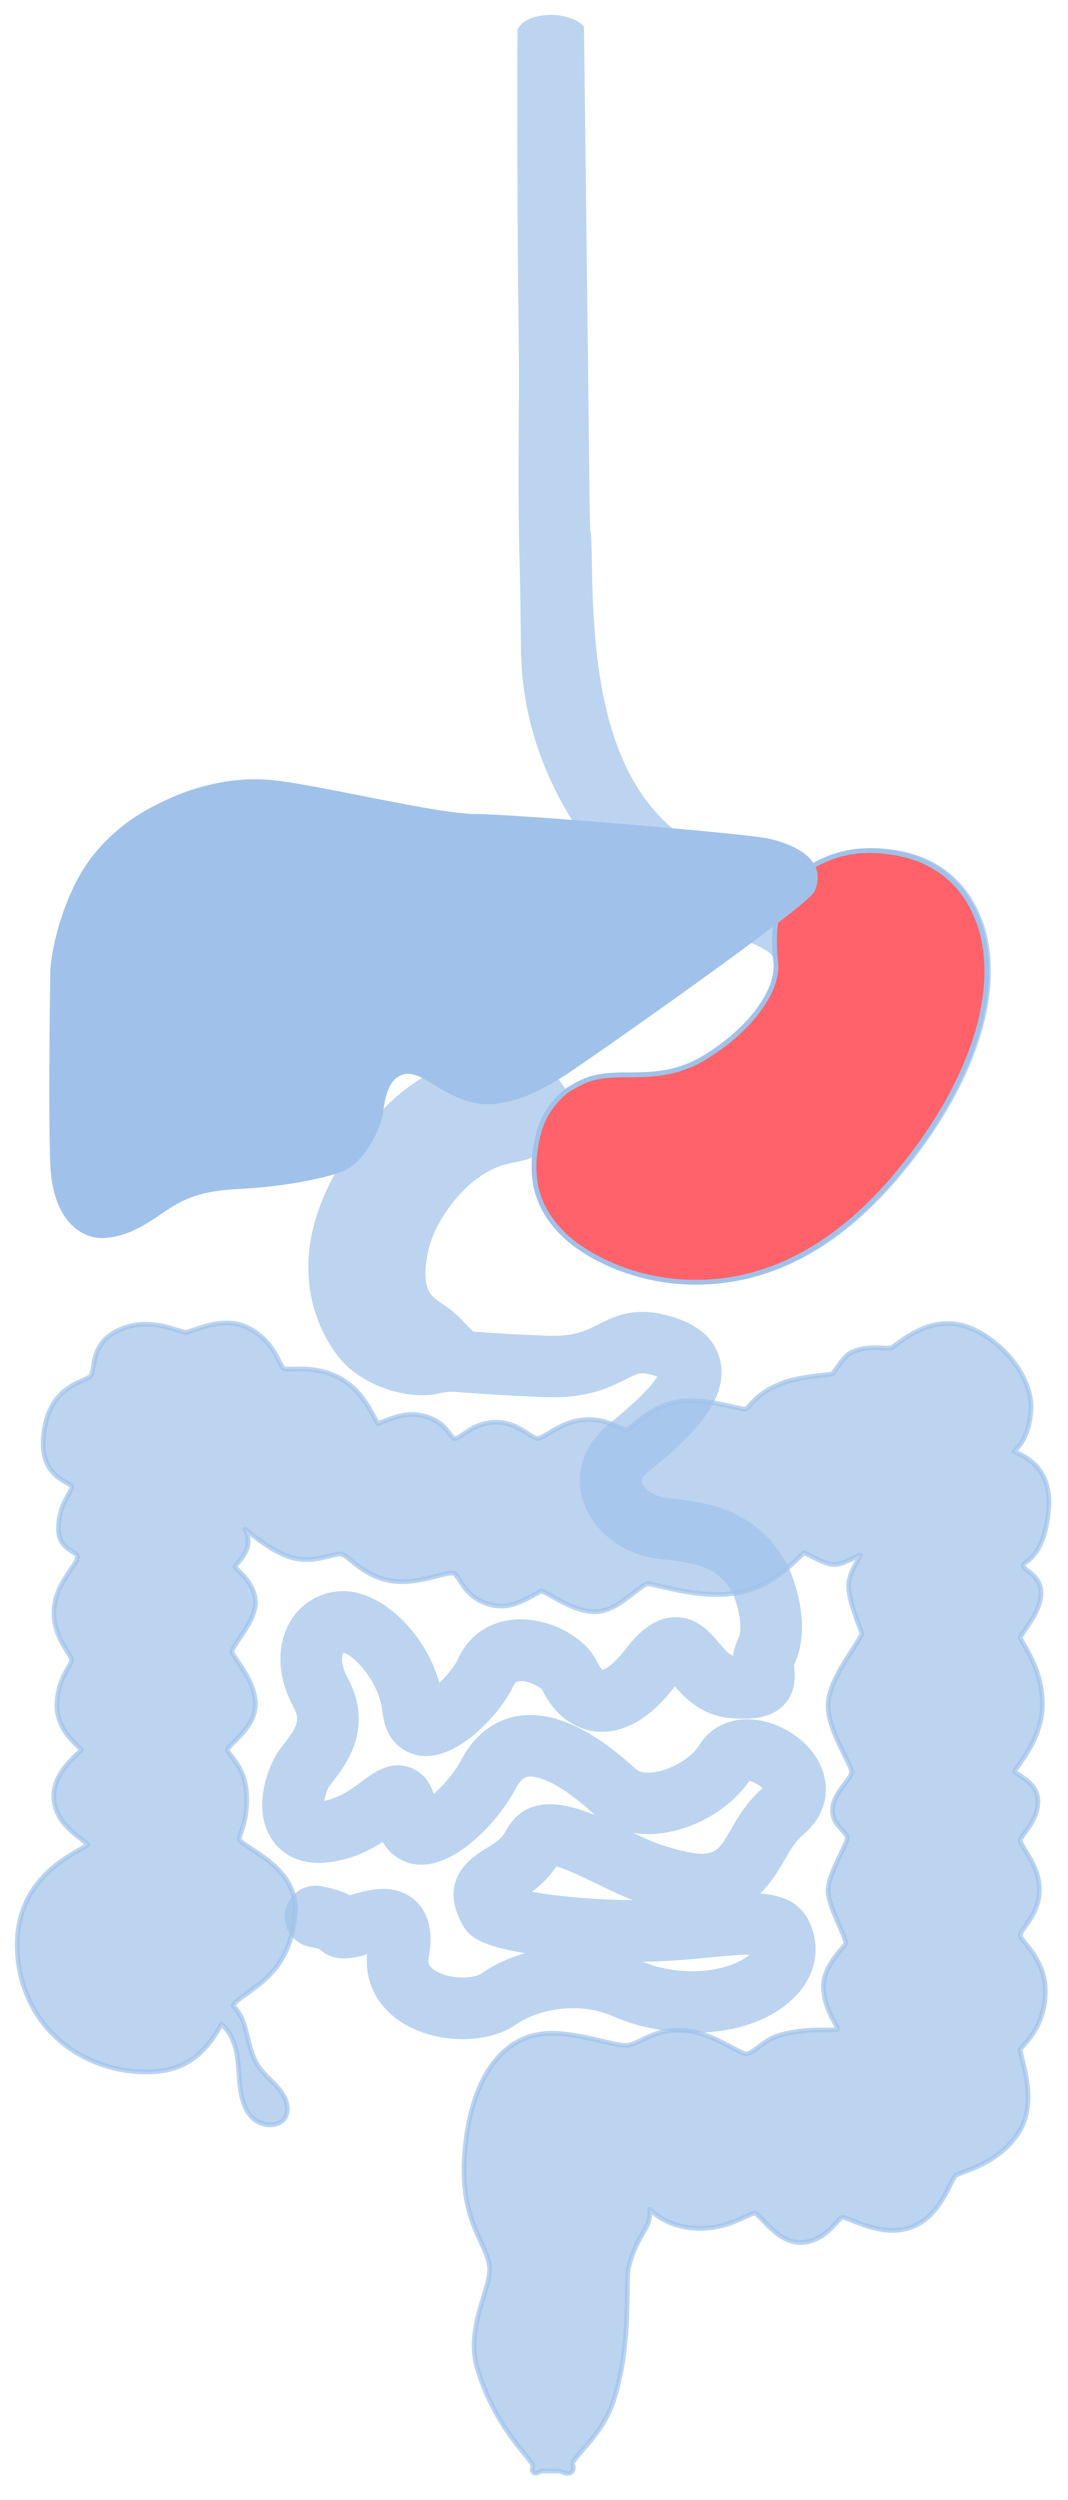
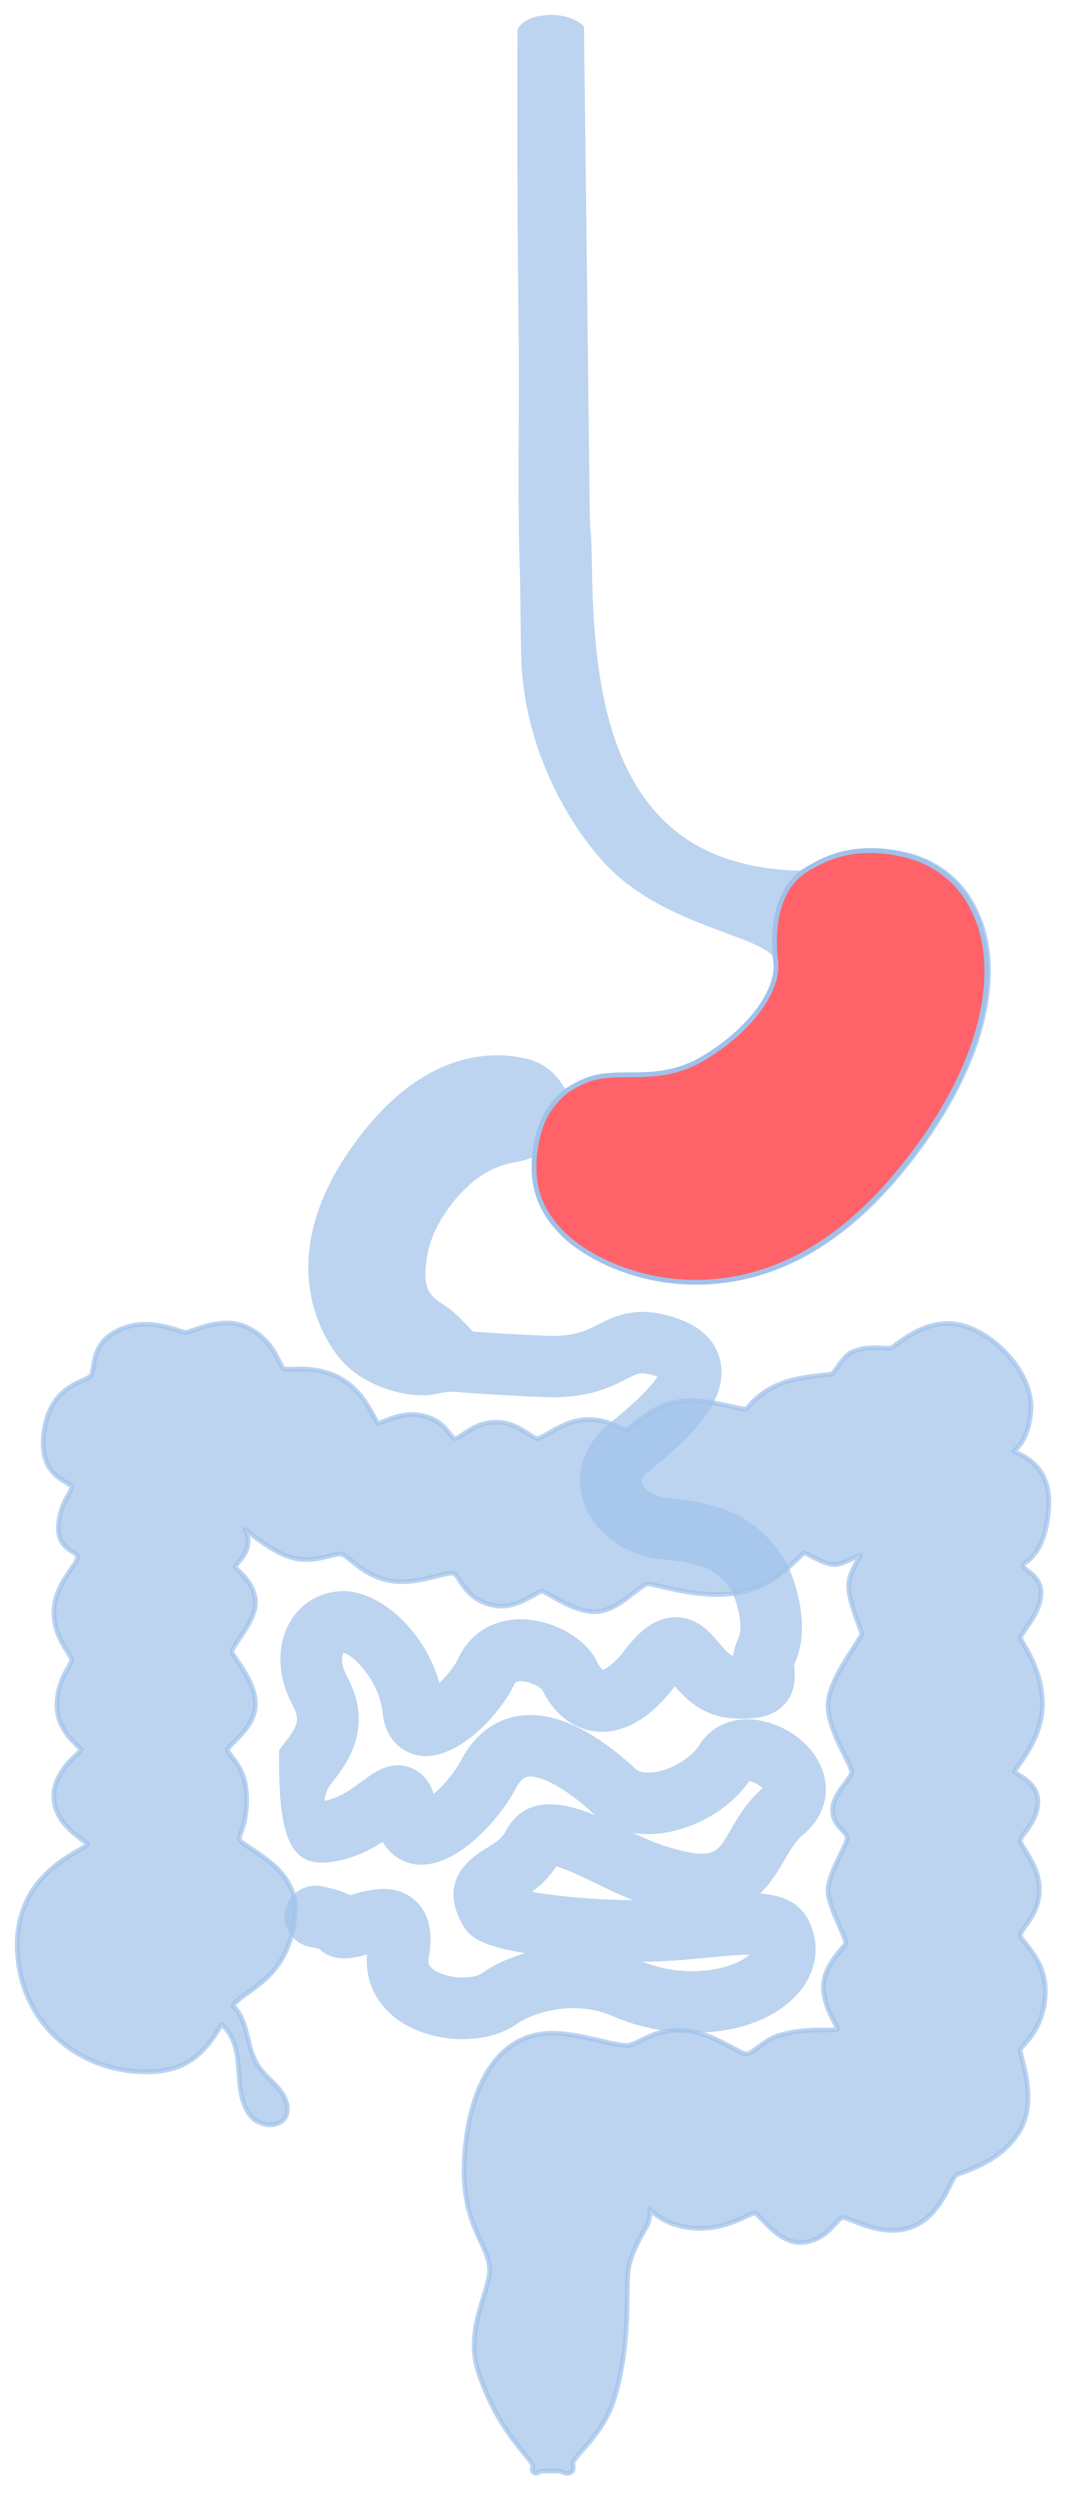
<svg xmlns="http://www.w3.org/2000/svg" width="262" height="613" viewBox="0 0 262 613" fill="none">
  <g opacity="0.7">
-     <path d="M240.467 225.999C237.295 217.062 230.409 211.121 221.042 209.277C210.442 207.188 205.318 209.955 201.198 212.179C198.839 213.468 197.104 214.132 194.705 214.024C183.373 213.508 173.993 210.579 166.822 205.316C147.981 191.496 145.039 164.398 144.646 139.714C144.402 124.185 144.213 136.582 144.036 121.311L143.996 117.283C143.792 100.669 143.603 84.068 143.413 67.454L143.196 49.335C143.033 35.121 142.857 20.921 142.681 6.707C140.86 4.942 137.408 4.129 134.833 4.237C132.257 4.346 128.887 4.942 127.526 7.372C127.499 13.53 127.486 19.687 127.486 25.804C127.486 45.293 127.581 63.277 127.811 80.786C127.906 88.083 127.879 95.976 127.838 104.344C127.784 116.456 127.743 128.974 128.096 139.797C128.272 145.154 128.3 155.555 128.422 160.669C128.964 183.21 139.956 201.533 148.293 210.769C163.61 227.749 189.934 228.725 190.72 235.751C191.506 242.776 184.593 252.351 173.315 259.228C166.389 263.446 160.14 263.473 154.623 263.513C150.8 263.54 147.181 263.554 143.887 264.978C141.868 265.846 140.485 266.714 139.468 267.352C139.184 267.541 138.845 267.758 138.56 267.908C138.438 267.704 138.289 267.487 138.181 267.311C136.839 265.209 134.589 261.696 129.736 260.353C122.525 258.36 103.805 256.556 85.953 282.799C66.963 310.711 81.087 329.563 84.11 333.062C89.871 339.721 100.932 342.664 107.262 341.132C108.821 340.766 110.176 340.657 111.491 340.671C112.792 340.779 114.73 340.942 117.374 341.118C117.387 341.118 117.401 341.118 117.414 341.118C121.223 341.376 126.456 341.688 133.369 341.973C143.874 342.42 149.323 339.667 153.294 337.66C156.127 336.222 156.887 335.842 159.232 336.358C160.628 336.656 161.536 336.982 162.105 337.239C161.278 338.88 158.567 342.488 149.811 349.554C143.901 354.328 141.542 361.069 143.508 367.579C145.799 375.187 153.376 380.87 162.376 381.725C172.909 382.728 176.812 384.559 180.174 390.147C181.611 393.375 183.021 399.166 181.638 402.014C180.825 403.696 180.459 405.31 180.337 406.72C178.886 406.531 177.883 405.5 175.918 403.167C173.844 400.699 170.699 396.955 165.507 397.118C160.275 397.254 156.521 401.309 153.823 404.835C150.421 409.284 148.103 410.07 147.669 410.043C147.479 409.975 146.774 409.379 145.975 407.724C143.223 402.028 135.226 397.62 127.689 397.62H127.513C120.925 397.688 115.612 401.078 112.914 406.937C111.898 409.162 109.566 411.82 107.479 413.692C104.225 400.739 93.354 390.974 84.693 390.717C79.42 390.567 74.621 393.131 71.856 397.62C68.345 403.316 68.562 410.965 72.425 418.072C74.431 421.775 73.401 423.701 70.175 427.851C69.782 428.366 69.403 428.854 69.064 429.316C66.488 432.828 62.395 442.987 66.976 450.365C68.671 453.091 72.886 457.444 82.022 455.83C87.051 454.949 91.023 452.833 94.1 450.785C96.187 455.044 99.928 456.156 101.298 456.427C111.071 458.367 122.172 445.604 125.954 438.348C127.499 435.392 128.868 435.147 129.383 435.066C132.067 434.591 137.855 436.802 146.097 444.384C150.217 448.181 156.033 449.781 162.471 448.886C170.862 447.72 179.225 442.593 183.563 436.043C184.878 436.138 187.141 437.426 187.887 438.511C187.833 438.565 187.765 438.62 187.683 438.687C183.753 441.997 181.502 445.903 179.7 449.049C176.324 454.935 175.186 456.929 163.027 453.213C159.774 452.209 156.005 450.392 152.373 448.629C143.67 444.411 130.522 438.023 124.558 449.266C123.487 451.287 121.671 452.413 119.556 453.701C116.33 455.681 107.75 460.957 114.134 471.902C115.598 474.411 118.051 476.812 131.769 478.765C126.523 479.89 121.888 481.911 118.458 484.352C116.411 485.804 110.176 486.048 106.381 483.62C104.537 482.44 104.334 481.342 104.605 479.85C105.716 473.828 104.659 469.312 101.474 466.423C96.702 462.11 90.21 464.009 86.333 465.148C86.157 465.202 85.967 465.256 85.763 465.311C84.218 464.483 81.982 463.656 78.701 463.046C74.526 462.273 70.623 465.351 70.419 469.596C70.257 473.136 72.764 476.201 76.248 476.812C77.251 476.988 78.105 477.178 78.661 477.368C82.158 480.908 87.349 479.389 90.25 478.534C90.399 478.493 90.562 478.439 90.725 478.398C89.83 485.329 92.758 491.459 98.871 495.379C103.06 498.051 108.36 499.407 113.483 499.407C118.35 499.407 123.053 498.2 126.51 495.758C130.739 492.775 141.054 489.615 150.719 493.873C164.125 499.787 184.186 499.678 194.529 489.262C199.476 484.285 200.832 477.747 198.148 471.753C195.83 466.558 191.086 464.972 185.054 464.782C187.86 462.435 189.906 459.316 191.804 456.02C193.255 453.498 194.624 451.111 196.657 449.402C201.252 445.55 203.001 440.315 201.482 435.053C199.381 427.797 191.872 423.145 185.542 422.29C179.822 421.517 174.793 423.714 172.055 428.176C170.048 431.445 164.992 434.496 160.546 435.107C159.259 435.283 156.887 435.405 155.545 434.157C144.768 424.23 135.171 419.93 126.984 421.354C123.026 422.046 117.496 424.447 113.592 431.933C111.816 435.324 108.631 438.809 106.082 440.884C105.472 438.402 104.117 435.568 100.945 434.144C96.174 432.015 92.134 435.012 89.179 437.209C86.509 439.189 83.486 441.44 79.609 442.132C79.325 442.186 79.081 442.214 78.877 442.241C78.986 440.762 79.691 438.497 80.314 437.616C80.585 437.25 80.884 436.87 81.195 436.463C84.449 432.272 91.226 423.538 84.679 411.467C82.876 408.131 83.256 405.812 83.717 405.011C83.825 404.822 84.015 404.7 84.232 404.713C86.59 404.754 93.598 411.698 94.412 419.74C95.238 427.946 101.081 429.56 102.856 429.858C111.938 431.364 122.498 419.564 125.588 412.81C125.886 412.159 126.51 411.711 127.228 411.644C129.641 411.399 132.704 413 133.491 413.976C137.381 421.924 143.128 423.646 146.219 423.972C150.692 424.419 157.564 422.955 164.898 413.366C165.128 413.068 165.345 412.796 165.535 412.552C168.096 415.577 172.326 420.283 179.767 420.73C184.24 421.002 188.795 420.812 191.845 417.679C194.759 414.682 194.434 410.993 194.285 409.216C194.258 408.863 194.203 408.334 194.217 408.104C199.083 397.986 193.322 385.359 192.658 383.949L192.387 383.433C185.067 370.915 174.21 368.894 163.718 367.891C160.14 367.552 157.429 365.45 156.887 363.605C156.778 363.252 156.466 362.194 158.608 360.458C168.286 352.633 178.412 343.465 176.094 333.659C174.793 328.166 170.13 324.504 162.227 322.768C155.057 321.208 150.611 323.446 147.046 325.25C143.86 326.85 140.865 328.383 133.992 328.085C125.52 327.732 119.61 327.352 115.896 327.067C115.286 326.552 114.636 325.874 113.917 325.114C112.806 323.948 111.559 322.619 109.959 321.412C109.43 321.019 108.902 320.652 108.373 320.313C105.188 318.184 102.436 316.353 104.483 306.602C105.879 299.997 111.504 291.968 117.563 287.899C121.359 285.363 123.989 284.847 126.32 284.386C127.472 284.156 128.557 283.952 129.695 283.505C130.59 283.152 131.281 283.138 131.484 283.22C131.484 283.491 131.484 284.006 131.457 284.318C131.322 287.953 131.024 295.507 139.197 303.143C144.158 307.768 157.131 315.322 174.359 314.264C191.194 313.234 206.701 304.35 220.487 287.858C238.921 265.778 246.417 242.668 240.534 226.013L240.467 225.999ZM129.017 464.185C131.349 462.612 134.06 460.401 136.174 456.956C138.547 457.444 143.277 459.736 146.246 461.174C150.258 463.113 154.392 465.134 158.581 466.45C146.869 466.653 135.429 465.419 129.017 464.185ZM185.189 478.683C185.054 478.887 184.85 479.117 184.579 479.389C180.581 483.417 168.205 486.319 156.277 481.07C155.748 480.84 155.219 480.623 154.691 480.419C156.317 480.433 157.917 480.419 159.476 480.392C164.735 480.27 169.723 479.795 174.128 479.361C177.802 479.009 182.56 478.548 185.203 478.683H185.189Z" fill="#A0C2EA" stroke="#A0C2EA" stroke-width="1.163" stroke-linecap="round" stroke-linejoin="round" />
+     <path d="M240.467 225.999C237.295 217.062 230.409 211.121 221.042 209.277C210.442 207.188 205.318 209.955 201.198 212.179C198.839 213.468 197.104 214.132 194.705 214.024C183.373 213.508 173.993 210.579 166.822 205.316C147.981 191.496 145.039 164.398 144.646 139.714C144.402 124.185 144.213 136.582 144.036 121.311L143.996 117.283C143.792 100.669 143.603 84.068 143.413 67.454L143.196 49.335C143.033 35.121 142.857 20.921 142.681 6.707C140.86 4.942 137.408 4.129 134.833 4.237C132.257 4.346 128.887 4.942 127.526 7.372C127.499 13.53 127.486 19.687 127.486 25.804C127.486 45.293 127.581 63.277 127.811 80.786C127.906 88.083 127.879 95.976 127.838 104.344C127.784 116.456 127.743 128.974 128.096 139.797C128.272 145.154 128.3 155.555 128.422 160.669C128.964 183.21 139.956 201.533 148.293 210.769C163.61 227.749 189.934 228.725 190.72 235.751C191.506 242.776 184.593 252.351 173.315 259.228C166.389 263.446 160.14 263.473 154.623 263.513C150.8 263.54 147.181 263.554 143.887 264.978C141.868 265.846 140.485 266.714 139.468 267.352C139.184 267.541 138.845 267.758 138.56 267.908C138.438 267.704 138.289 267.487 138.181 267.311C136.839 265.209 134.589 261.696 129.736 260.353C122.525 258.36 103.805 256.556 85.953 282.799C66.963 310.711 81.087 329.563 84.11 333.062C89.871 339.721 100.932 342.664 107.262 341.132C108.821 340.766 110.176 340.657 111.491 340.671C112.792 340.779 114.73 340.942 117.374 341.118C117.387 341.118 117.401 341.118 117.414 341.118C121.223 341.376 126.456 341.688 133.369 341.973C143.874 342.42 149.323 339.667 153.294 337.66C156.127 336.222 156.887 335.842 159.232 336.358C160.628 336.656 161.536 336.982 162.105 337.239C161.278 338.88 158.567 342.488 149.811 349.554C143.901 354.328 141.542 361.069 143.508 367.579C145.799 375.187 153.376 380.87 162.376 381.725C172.909 382.728 176.812 384.559 180.174 390.147C181.611 393.375 183.021 399.166 181.638 402.014C180.825 403.696 180.459 405.31 180.337 406.72C178.886 406.531 177.883 405.5 175.918 403.167C173.844 400.699 170.699 396.955 165.507 397.118C160.275 397.254 156.521 401.309 153.823 404.835C150.421 409.284 148.103 410.07 147.669 410.043C147.479 409.975 146.774 409.379 145.975 407.724C143.223 402.028 135.226 397.62 127.689 397.62H127.513C120.925 397.688 115.612 401.078 112.914 406.937C111.898 409.162 109.566 411.82 107.479 413.692C104.225 400.739 93.354 390.974 84.693 390.717C79.42 390.567 74.621 393.131 71.856 397.62C68.345 403.316 68.562 410.965 72.425 418.072C74.431 421.775 73.401 423.701 70.175 427.851C69.782 428.366 69.403 428.854 69.064 429.316C68.671 453.091 72.886 457.444 82.022 455.83C87.051 454.949 91.023 452.833 94.1 450.785C96.187 455.044 99.928 456.156 101.298 456.427C111.071 458.367 122.172 445.604 125.954 438.348C127.499 435.392 128.868 435.147 129.383 435.066C132.067 434.591 137.855 436.802 146.097 444.384C150.217 448.181 156.033 449.781 162.471 448.886C170.862 447.72 179.225 442.593 183.563 436.043C184.878 436.138 187.141 437.426 187.887 438.511C187.833 438.565 187.765 438.62 187.683 438.687C183.753 441.997 181.502 445.903 179.7 449.049C176.324 454.935 175.186 456.929 163.027 453.213C159.774 452.209 156.005 450.392 152.373 448.629C143.67 444.411 130.522 438.023 124.558 449.266C123.487 451.287 121.671 452.413 119.556 453.701C116.33 455.681 107.75 460.957 114.134 471.902C115.598 474.411 118.051 476.812 131.769 478.765C126.523 479.89 121.888 481.911 118.458 484.352C116.411 485.804 110.176 486.048 106.381 483.62C104.537 482.44 104.334 481.342 104.605 479.85C105.716 473.828 104.659 469.312 101.474 466.423C96.702 462.11 90.21 464.009 86.333 465.148C86.157 465.202 85.967 465.256 85.763 465.311C84.218 464.483 81.982 463.656 78.701 463.046C74.526 462.273 70.623 465.351 70.419 469.596C70.257 473.136 72.764 476.201 76.248 476.812C77.251 476.988 78.105 477.178 78.661 477.368C82.158 480.908 87.349 479.389 90.25 478.534C90.399 478.493 90.562 478.439 90.725 478.398C89.83 485.329 92.758 491.459 98.871 495.379C103.06 498.051 108.36 499.407 113.483 499.407C118.35 499.407 123.053 498.2 126.51 495.758C130.739 492.775 141.054 489.615 150.719 493.873C164.125 499.787 184.186 499.678 194.529 489.262C199.476 484.285 200.832 477.747 198.148 471.753C195.83 466.558 191.086 464.972 185.054 464.782C187.86 462.435 189.906 459.316 191.804 456.02C193.255 453.498 194.624 451.111 196.657 449.402C201.252 445.55 203.001 440.315 201.482 435.053C199.381 427.797 191.872 423.145 185.542 422.29C179.822 421.517 174.793 423.714 172.055 428.176C170.048 431.445 164.992 434.496 160.546 435.107C159.259 435.283 156.887 435.405 155.545 434.157C144.768 424.23 135.171 419.93 126.984 421.354C123.026 422.046 117.496 424.447 113.592 431.933C111.816 435.324 108.631 438.809 106.082 440.884C105.472 438.402 104.117 435.568 100.945 434.144C96.174 432.015 92.134 435.012 89.179 437.209C86.509 439.189 83.486 441.44 79.609 442.132C79.325 442.186 79.081 442.214 78.877 442.241C78.986 440.762 79.691 438.497 80.314 437.616C80.585 437.25 80.884 436.87 81.195 436.463C84.449 432.272 91.226 423.538 84.679 411.467C82.876 408.131 83.256 405.812 83.717 405.011C83.825 404.822 84.015 404.7 84.232 404.713C86.59 404.754 93.598 411.698 94.412 419.74C95.238 427.946 101.081 429.56 102.856 429.858C111.938 431.364 122.498 419.564 125.588 412.81C125.886 412.159 126.51 411.711 127.228 411.644C129.641 411.399 132.704 413 133.491 413.976C137.381 421.924 143.128 423.646 146.219 423.972C150.692 424.419 157.564 422.955 164.898 413.366C165.128 413.068 165.345 412.796 165.535 412.552C168.096 415.577 172.326 420.283 179.767 420.73C184.24 421.002 188.795 420.812 191.845 417.679C194.759 414.682 194.434 410.993 194.285 409.216C194.258 408.863 194.203 408.334 194.217 408.104C199.083 397.986 193.322 385.359 192.658 383.949L192.387 383.433C185.067 370.915 174.21 368.894 163.718 367.891C160.14 367.552 157.429 365.45 156.887 363.605C156.778 363.252 156.466 362.194 158.608 360.458C168.286 352.633 178.412 343.465 176.094 333.659C174.793 328.166 170.13 324.504 162.227 322.768C155.057 321.208 150.611 323.446 147.046 325.25C143.86 326.85 140.865 328.383 133.992 328.085C125.52 327.732 119.61 327.352 115.896 327.067C115.286 326.552 114.636 325.874 113.917 325.114C112.806 323.948 111.559 322.619 109.959 321.412C109.43 321.019 108.902 320.652 108.373 320.313C105.188 318.184 102.436 316.353 104.483 306.602C105.879 299.997 111.504 291.968 117.563 287.899C121.359 285.363 123.989 284.847 126.32 284.386C127.472 284.156 128.557 283.952 129.695 283.505C130.59 283.152 131.281 283.138 131.484 283.22C131.484 283.491 131.484 284.006 131.457 284.318C131.322 287.953 131.024 295.507 139.197 303.143C144.158 307.768 157.131 315.322 174.359 314.264C191.194 313.234 206.701 304.35 220.487 287.858C238.921 265.778 246.417 242.668 240.534 226.013L240.467 225.999ZM129.017 464.185C131.349 462.612 134.06 460.401 136.174 456.956C138.547 457.444 143.277 459.736 146.246 461.174C150.258 463.113 154.392 465.134 158.581 466.45C146.869 466.653 135.429 465.419 129.017 464.185ZM185.189 478.683C185.054 478.887 184.85 479.117 184.579 479.389C180.581 483.417 168.205 486.319 156.277 481.07C155.748 480.84 155.219 480.623 154.691 480.419C156.317 480.433 157.917 480.419 159.476 480.392C164.735 480.27 169.723 479.795 174.128 479.361C177.802 479.009 182.56 478.548 185.203 478.683H185.189Z" fill="#A0C2EA" stroke="#A0C2EA" stroke-width="1.163" stroke-linecap="round" stroke-linejoin="round" />
  </g>
  <path d="M220.628 209.316C229.994 211.161 236.88 217.101 240.052 226.039L240.12 226.052C246.003 242.707 238.507 265.818 220.072 287.898C206.287 304.39 190.78 313.273 173.944 314.304C156.716 315.362 143.744 307.807 138.783 303.183C130.625 295.562 130.906 288.022 131.042 284.379L131.043 284.358C131.043 284.358 131.402 278.344 133.515 274.128C135.627 269.911 139.054 267.391 139.054 267.391L139.062 267.386C140.078 266.749 141.459 265.883 143.473 265.018C146.739 263.606 150.324 263.58 154.111 263.553L154.208 263.553L154.283 263.552C159.782 263.512 166.005 263.466 172.901 259.267C184.178 252.391 191.092 242.816 190.305 235.79C190.305 235.79 189.154 228.329 191.267 221.987C193.38 215.646 196.902 213.644 199.719 212.123C203.84 209.899 210.028 207.228 220.628 209.316Z" fill="#FF6369" stroke="#A0C2EA" stroke-width="1.163" stroke-linecap="round" stroke-linejoin="round" />
  <path opacity="0.7" d="M251.977 382.893C253.644 381.388 256.45 378.892 257.223 370.307C258.131 360.325 251.964 357.382 249.334 356.148C249.144 356.053 248.914 355.958 248.751 355.863C248.819 355.782 248.9 355.714 248.968 355.646C250.147 354.425 252.357 352.188 252.885 346.098C253.671 337.038 244.291 327.11 235.996 324.954C228.703 323.055 222.509 327.694 219.838 329.674C219.391 330.026 218.944 330.352 218.781 330.433C218.415 330.596 217.412 330.569 216.436 330.515C214.43 330.42 211.692 330.311 209.076 331.491C207.584 332.169 206.392 333.865 205.402 335.234C204.955 335.885 204.345 336.753 204.101 336.876C203.857 336.957 202.854 337.065 201.891 337.174C199.262 337.459 195.29 337.893 192.172 339.046C187.374 340.809 185.259 343.114 183.985 344.498C183.565 344.972 183.104 345.461 182.887 345.501C182.521 345.569 181.084 345.23 179.783 344.945C176.3 344.145 171.054 342.938 166.337 343.698C164.181 344.037 162.297 344.783 160.671 345.664C159.939 346.071 159.247 346.505 158.61 346.925C157.526 347.658 156.591 348.417 155.818 349.041C154.95 349.746 154.042 350.479 153.663 350.56C153.337 350.628 152.497 350.248 151.697 349.882C150.084 349.136 147.888 348.132 144.906 348.065C144.391 348.038 143.849 348.065 143.293 348.119C142.683 348.16 142.033 348.255 141.382 348.39C138.861 348.919 136.611 350.235 134.794 351.306C133.601 351.998 132.395 352.717 131.812 352.717C131.365 352.717 130.47 352.133 129.603 351.577C127.895 350.452 125.563 348.933 122.486 348.743C118.257 348.499 115.682 350.275 113.77 351.591C112.876 352.201 112.117 352.717 111.602 352.717C111.236 352.717 110.897 352.296 110.3 351.51C109.121 349.991 107.359 347.685 102.71 346.939C99.375 346.41 95.959 347.766 93.939 348.58C93.506 348.743 92.977 348.96 92.679 349.041C92.475 348.743 92.123 348.092 91.811 347.522C90.429 344.905 88.111 340.551 83.516 338.001C79.11 335.546 74.881 335.628 72.089 335.682C71.072 335.709 69.798 335.736 69.54 335.533C69.256 335.329 68.876 334.57 68.483 333.783C67.331 331.505 65.609 328.073 61.109 325.7C56.202 323.096 50.794 324.981 47.581 326.093C46.727 326.392 45.86 326.69 45.548 326.69C45.236 326.69 44.477 326.446 43.664 326.188C40.655 325.225 35.07 323.449 29.309 326.053C23.982 328.453 23.331 332.427 22.898 335.058C22.721 336.13 22.572 337.052 22.193 337.432C21.881 337.744 21.163 338.069 20.336 338.435C17.191 339.859 11.918 342.233 10.752 351.306C9.668 359.742 13.979 362.21 16.31 363.54C16.825 363.824 17.53 364.231 17.598 364.421C17.598 365.045 17.191 365.75 16.69 366.645C15.795 368.232 14.588 370.416 14.345 374.118C14.087 378.133 16.283 379.516 17.733 380.425C18.682 381.008 19.035 381.279 19.035 381.74C19.035 382.473 18.194 383.693 17.299 384.968C15.7 387.315 13.491 390.515 13.26 394.693C13.003 399.29 15.104 402.681 16.5 404.919C17.015 405.733 17.584 406.668 17.584 407.021C17.584 407.414 17.15 408.16 16.703 408.947C15.619 410.846 13.979 413.721 13.979 418.224C13.979 423.201 17.327 426.429 19.13 428.165C19.428 428.463 19.794 428.816 19.997 429.047C19.767 429.291 19.346 429.698 18.994 430.023C16.798 432.112 12.691 436.004 13.26 441.416C13.762 446.149 17.354 448.929 19.739 450.774C20.417 451.303 21.339 452.022 21.542 452.293C21.217 452.564 20.349 453.066 19.577 453.513C14.9 456.172 3.934 462.397 4.233 477.478C4.395 486.186 7.852 494.065 13.951 499.68C20.268 505.512 29.065 508.51 37.998 507.94C47.378 507.343 51.499 501.254 54.372 496.29C55.05 496.954 55.687 497.673 56.216 498.5C58.154 501.525 58.398 505.173 58.629 508.686L58.683 509.391C58.941 513.012 59.483 516.688 61.801 519.129C63.481 520.892 66.491 521.516 68.51 520.499C69.174 520.16 69.69 519.685 70.028 519.048C71.208 516.905 69.988 514.111 68.578 512.375C67.914 511.548 67.128 510.761 66.369 510.015C65.23 508.876 64.037 507.696 63.156 506.272C61.895 504.264 61.326 501.945 60.784 499.694C60.188 497.28 59.632 495.001 58.29 493.116C57.937 492.628 57.544 492.18 57.124 491.773C57.422 491.367 57.734 491 58.046 490.716C58.778 490.051 59.672 489.414 60.73 488.654C65.338 485.372 71.628 480.869 72.401 468.798C72.929 460.647 65.894 456.09 61.706 453.351C60.431 452.523 58.832 451.493 58.683 451.032C58.683 450.598 58.886 449.987 59.144 449.228C59.781 447.397 60.73 444.616 60.472 439.802C60.228 435.041 58.168 432.41 56.812 430.674C56.311 430.01 55.782 429.345 55.782 429.033C55.836 428.667 56.826 427.69 57.544 426.972C59.578 424.937 62.654 421.872 62.654 417.817C62.654 413.762 60.011 409.829 58.29 407.333C57.626 406.384 56.948 405.407 56.867 405.014C56.839 404.553 57.924 402.939 58.71 401.772C60.567 399.019 62.885 395.574 62.654 392.455C62.383 388.996 60.011 386.623 58.575 385.185C58.222 384.833 57.788 384.399 57.626 384.168C57.734 383.938 58.127 383.463 58.425 383.124C59.347 382.039 60.594 380.547 60.838 378.54C61.001 377.197 60.608 375.963 60.106 374.946C60.188 375.013 60.255 375.081 60.337 375.135C62.695 376.994 66.233 379.815 70.11 381.401C74.312 383.137 78.121 382.188 80.913 381.496C82.16 381.184 83.353 380.886 83.882 381.076C84.451 381.252 85.264 381.917 86.2 382.676C88.382 384.439 91.35 386.84 95.932 387.599C99.971 388.278 104.146 387.206 107.196 386.433C108.904 385.999 110.68 385.538 111.317 385.755C111.724 385.904 112.252 386.691 112.794 387.532C114.231 389.729 116.387 393.038 121.958 393.743C125.441 394.177 128.749 392.319 130.945 391.085C131.69 390.678 132.612 390.149 132.883 390.122C133.222 390.163 134.401 390.827 135.364 391.37C138.034 392.889 142.1 395.181 145.896 395.181C149.691 395.181 152.904 392.536 155.628 390.42C156.848 389.471 158.339 388.318 158.881 388.318C159.342 388.318 160.576 388.603 161.999 388.942C166.608 390.027 174.334 391.845 181.437 390.461C188.499 389.105 193.298 384.48 195.887 381.985C196.402 381.496 196.971 380.94 197.256 380.737C197.635 380.845 198.489 381.293 199.126 381.618C200.848 382.514 202.989 383.612 204.738 383.612C206.148 383.612 207.788 382.812 209.238 382.107C209.808 381.835 210.58 381.456 211.082 381.293C210.905 381.727 210.539 382.378 210.255 382.893C209.333 384.575 208.181 386.65 208.181 388.874C208.181 391.682 209.74 395.9 210.77 398.68C211.068 399.48 211.339 400.199 211.448 400.565C211.326 401.081 210.255 402.708 209.333 404.159C206.717 408.187 203.138 413.694 203.138 418.142C203.138 422.238 205.456 426.863 207.137 430.24C208.032 432.017 209.035 434.024 208.94 434.607C208.818 435.285 208.059 436.289 207.259 437.36C205.917 439.137 204.236 441.348 204.236 443.789C204.236 446.23 205.551 447.573 206.609 448.726C207.368 449.54 207.842 450.069 207.842 450.638C207.842 451.33 206.947 453.174 206.148 454.815C204.63 457.948 202.922 461.475 203.166 464.092C203.369 466.384 204.724 469.504 205.931 472.243C206.622 473.803 207.557 475.959 207.517 476.448C207.435 476.678 206.839 477.411 206.365 477.967C204.548 480.137 201.498 483.785 202.068 488.329C202.488 491.719 203.762 494.079 204.602 495.652C204.996 496.358 205.524 497.348 205.443 497.524C205.172 497.741 203.776 497.741 202.556 497.727C200.021 497.727 196.212 497.7 191.522 498.934C189.272 499.518 187.482 500.874 186.019 501.959C184.893 502.8 183.823 503.6 183.077 503.6C182.481 503.6 180.962 502.786 179.471 502C176.354 500.331 172.098 498.053 167.597 497.822C162.758 497.565 159.776 499.043 157.39 500.209C156.292 500.765 155.33 501.227 154.368 501.457C153.08 501.742 150.274 501.077 147.305 500.386C143.551 499.504 138.915 498.419 134.686 498.555C123.815 498.894 116.414 508.388 114.34 524.595C112.618 538.144 115.695 544.762 117.945 549.618C119.03 551.95 119.979 553.958 120.114 556.182C120.223 557.986 119.491 560.373 118.637 563.14C117.064 568.239 115.099 574.6 117.268 581.327C120.643 591.824 125.59 597.887 128.545 601.508C129.589 602.783 130.782 604.248 130.755 604.668C130.565 605.265 130.389 605.78 130.877 606.187C131.351 606.594 131.88 606.309 132.07 606.214C132.3 606.079 132.68 605.848 133.384 605.875C134.672 605.916 135.336 605.875 135.865 605.875C136.353 605.875 136.678 605.848 137.315 605.902C137.424 605.929 137.573 605.984 137.736 606.051C138.183 606.228 138.752 606.445 139.267 606.445C139.633 606.445 139.959 606.336 140.243 606.065C140.908 605.428 140.569 604.424 140.46 604.098C140.352 603.651 141.802 601.983 142.873 600.776C145.272 598.036 148.905 593.913 150.654 588.203C153.69 578.343 153.812 568.768 153.88 562.448C153.92 559.396 153.947 556.982 154.273 555.653C155.235 551.828 156.767 549.157 158.109 546.81L158.502 546.132C159.464 544.437 159.451 542.864 159.424 541.833V541.67C160.738 542.986 163.395 545.44 169.197 546.213C175.337 547 180.136 544.789 182.996 543.46C183.904 543.04 184.839 542.606 185.151 542.606C185.517 542.674 186.506 543.718 187.238 544.477C189.38 546.702 192.647 550.092 196.781 549.821C200.929 549.563 203.382 546.905 205.009 545.156C205.619 544.491 206.297 543.745 206.636 543.664C207.029 543.609 208.262 544.125 209.292 544.545C212.573 545.834 218.062 548.017 223.349 546.159C228.879 544.233 231.577 538.808 233.19 535.553C233.637 534.672 234.179 533.587 234.41 533.397C234.654 533.221 235.44 532.922 236.28 532.61C239.601 531.376 245.769 529.111 249.768 523.062C253.821 517.013 251.814 509.025 250.73 504.753C250.5 503.831 250.242 502.8 250.256 502.569C250.31 502.379 250.798 501.823 251.204 501.362C252.926 499.396 256.138 495.734 256.423 489.02C256.667 482.863 253.685 479.174 251.706 476.705C251.015 475.837 250.283 474.929 250.283 474.535C250.283 474.006 250.92 473.125 251.584 472.189C253.007 470.195 254.973 467.469 254.973 463.333C254.973 459.196 252.98 456.09 251.53 453.744C250.96 452.822 250.188 451.574 250.256 451.221C250.35 450.787 250.893 450.041 251.476 449.268C252.79 447.465 254.62 445.01 254.62 441.646C254.62 438.283 251.909 436.425 250.12 435.285C249.673 434.987 249.063 434.607 248.873 434.377C249.009 434.038 249.551 433.265 250.052 432.573C252.031 429.765 255.718 424.53 255.718 417.803C255.718 411.076 252.804 406.085 251.259 403.386C250.825 402.64 250.323 401.786 250.296 401.569C250.323 401.23 251.042 400.213 251.611 399.385C253.089 397.256 255.108 394.34 255.352 391.153C255.596 387.857 253.685 386.365 252.289 385.28C251.503 384.67 251.028 384.263 251.028 383.856C251.028 383.612 251.272 383.354 251.909 382.798L251.977 382.893Z" fill="#A0C2EA" stroke="#A0C2EA" stroke-width="1.163" stroke-linecap="round" stroke-linejoin="round" />
-   <path d="M67.812 191.972C57.377 190.66 47.702 193.612 41.724 196.347C35.745 199.081 29.766 202.362 23.788 209.47C16.766 217.819 13.28 231.525 12.918 237.905C12.737 249.935 12.483 274.542 12.918 285.479C13.461 299.149 20.493 302.977 24.875 302.977C30.31 302.977 35.023 299.998 37.919 298.056C42.81 294.775 46.615 291.494 58.572 290.947C70.529 290.4 81.221 287.867 84.117 286.572C89.009 284.385 92.813 276.729 93.357 272.902C93.9 269.074 94.609 264.523 98.248 263.059C100.966 261.965 103.683 263.606 106.401 265.246C109.118 266.887 114.155 270.168 119.445 270.168C127.054 270.168 134.119 265.793 138.468 263.059C142.183 260.722 197.782 221.879 199.34 218.219C202.601 210.564 193.362 207.283 188.47 206.189C182.756 204.912 125.967 200.174 116.728 200.174C107.488 200.174 80.856 193.612 67.812 191.972Z" fill="#A0C2EA" stroke="#A0C2EA" stroke-width="1.163" stroke-linecap="round" stroke-linejoin="round" />
</svg>